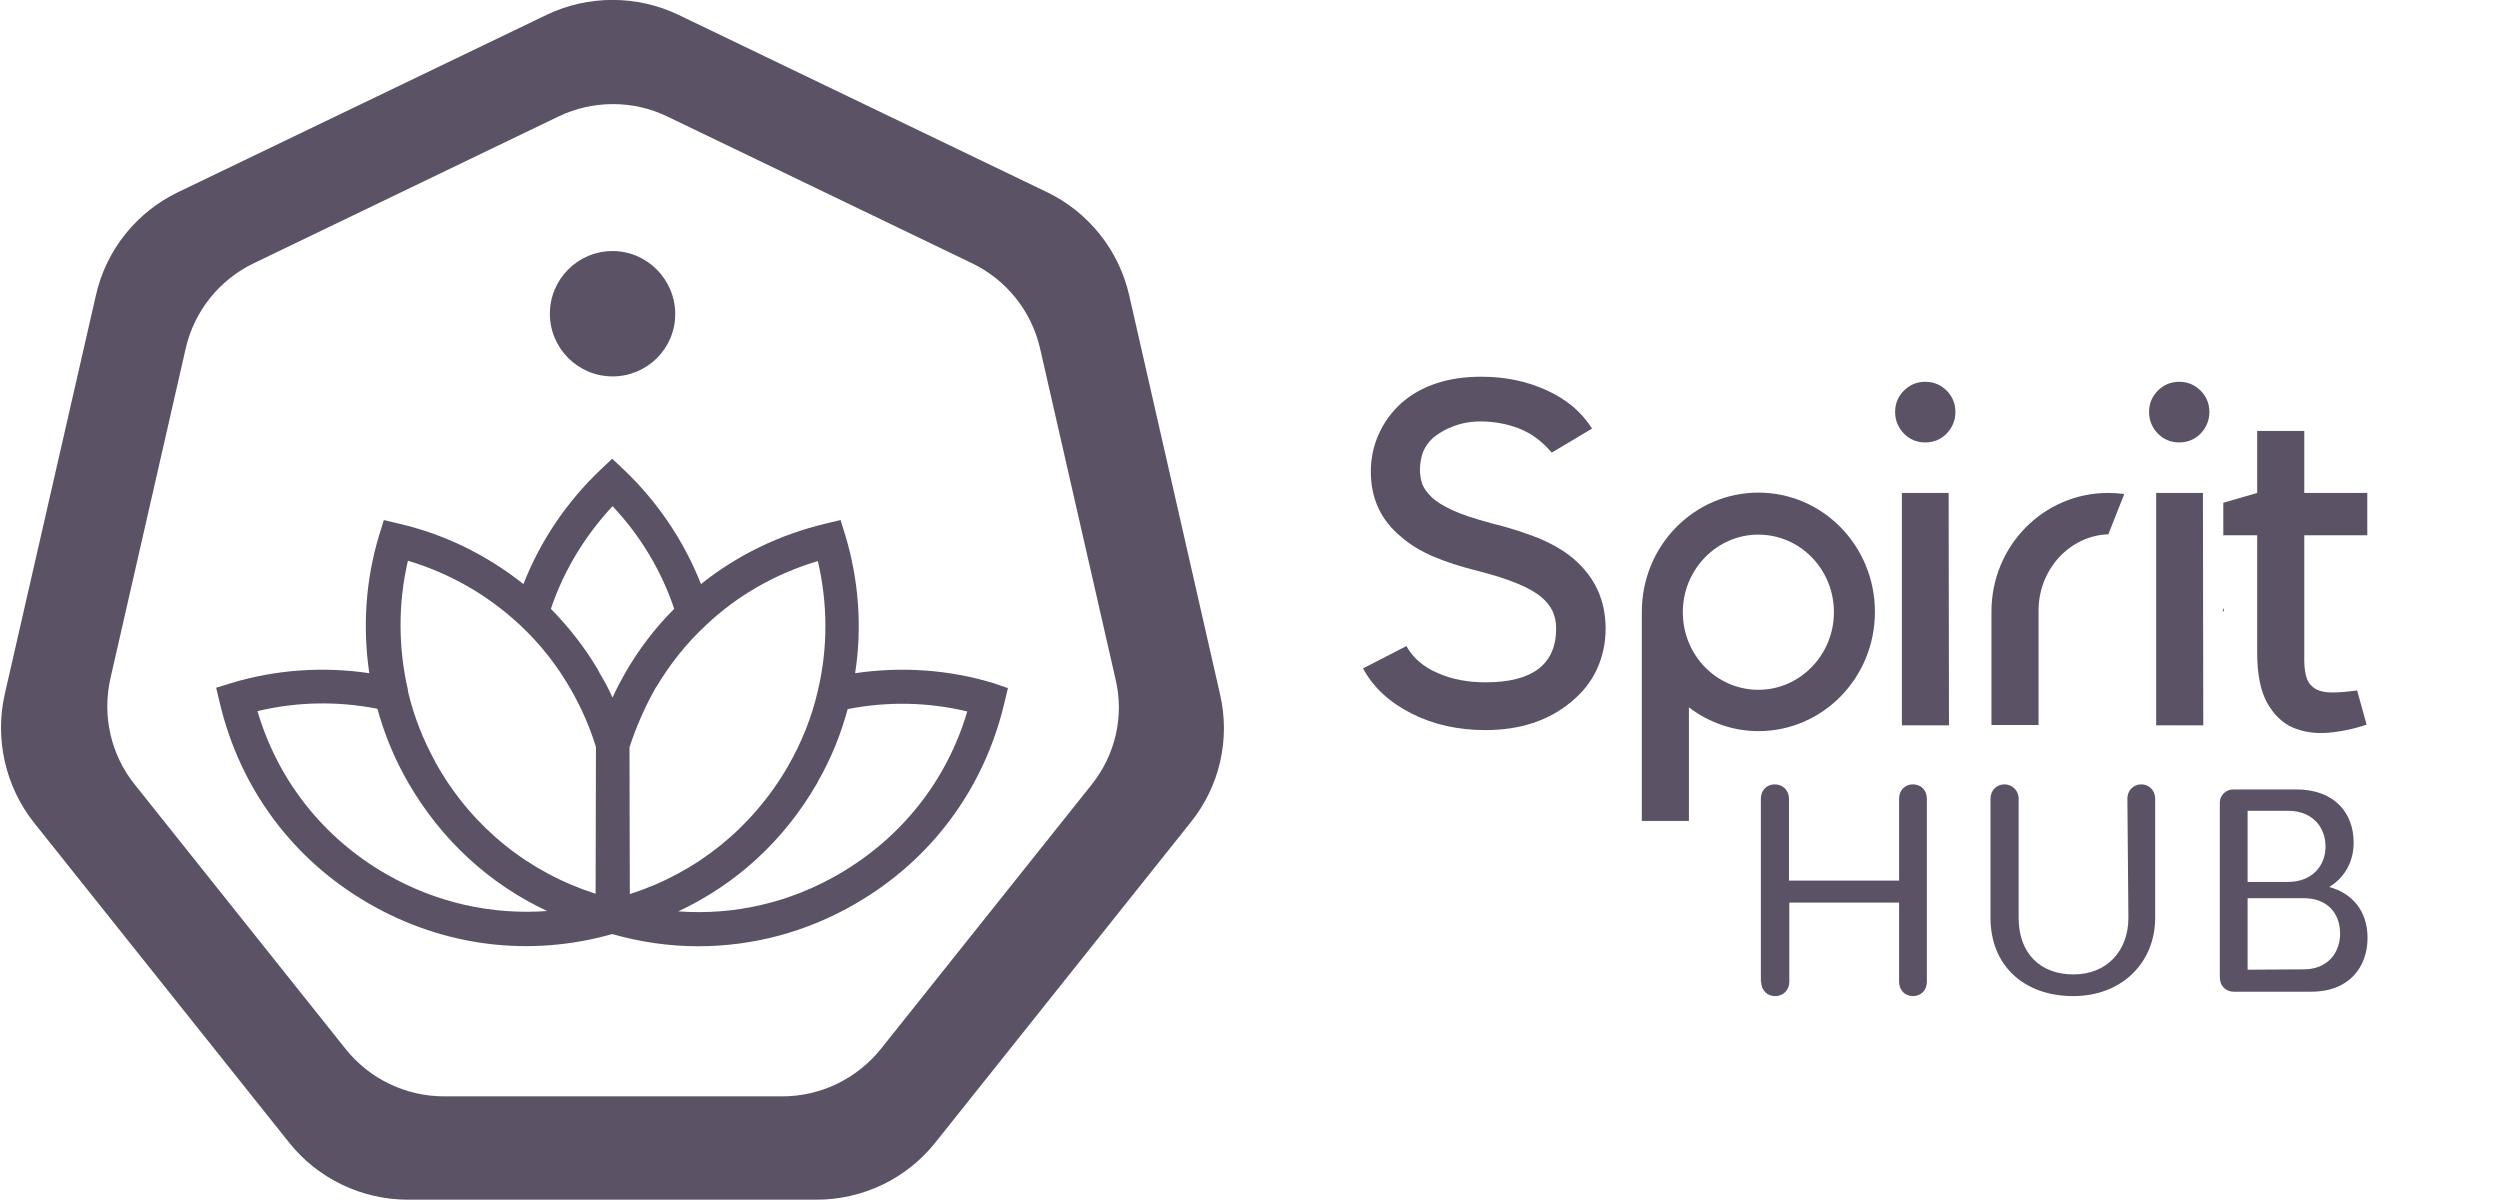
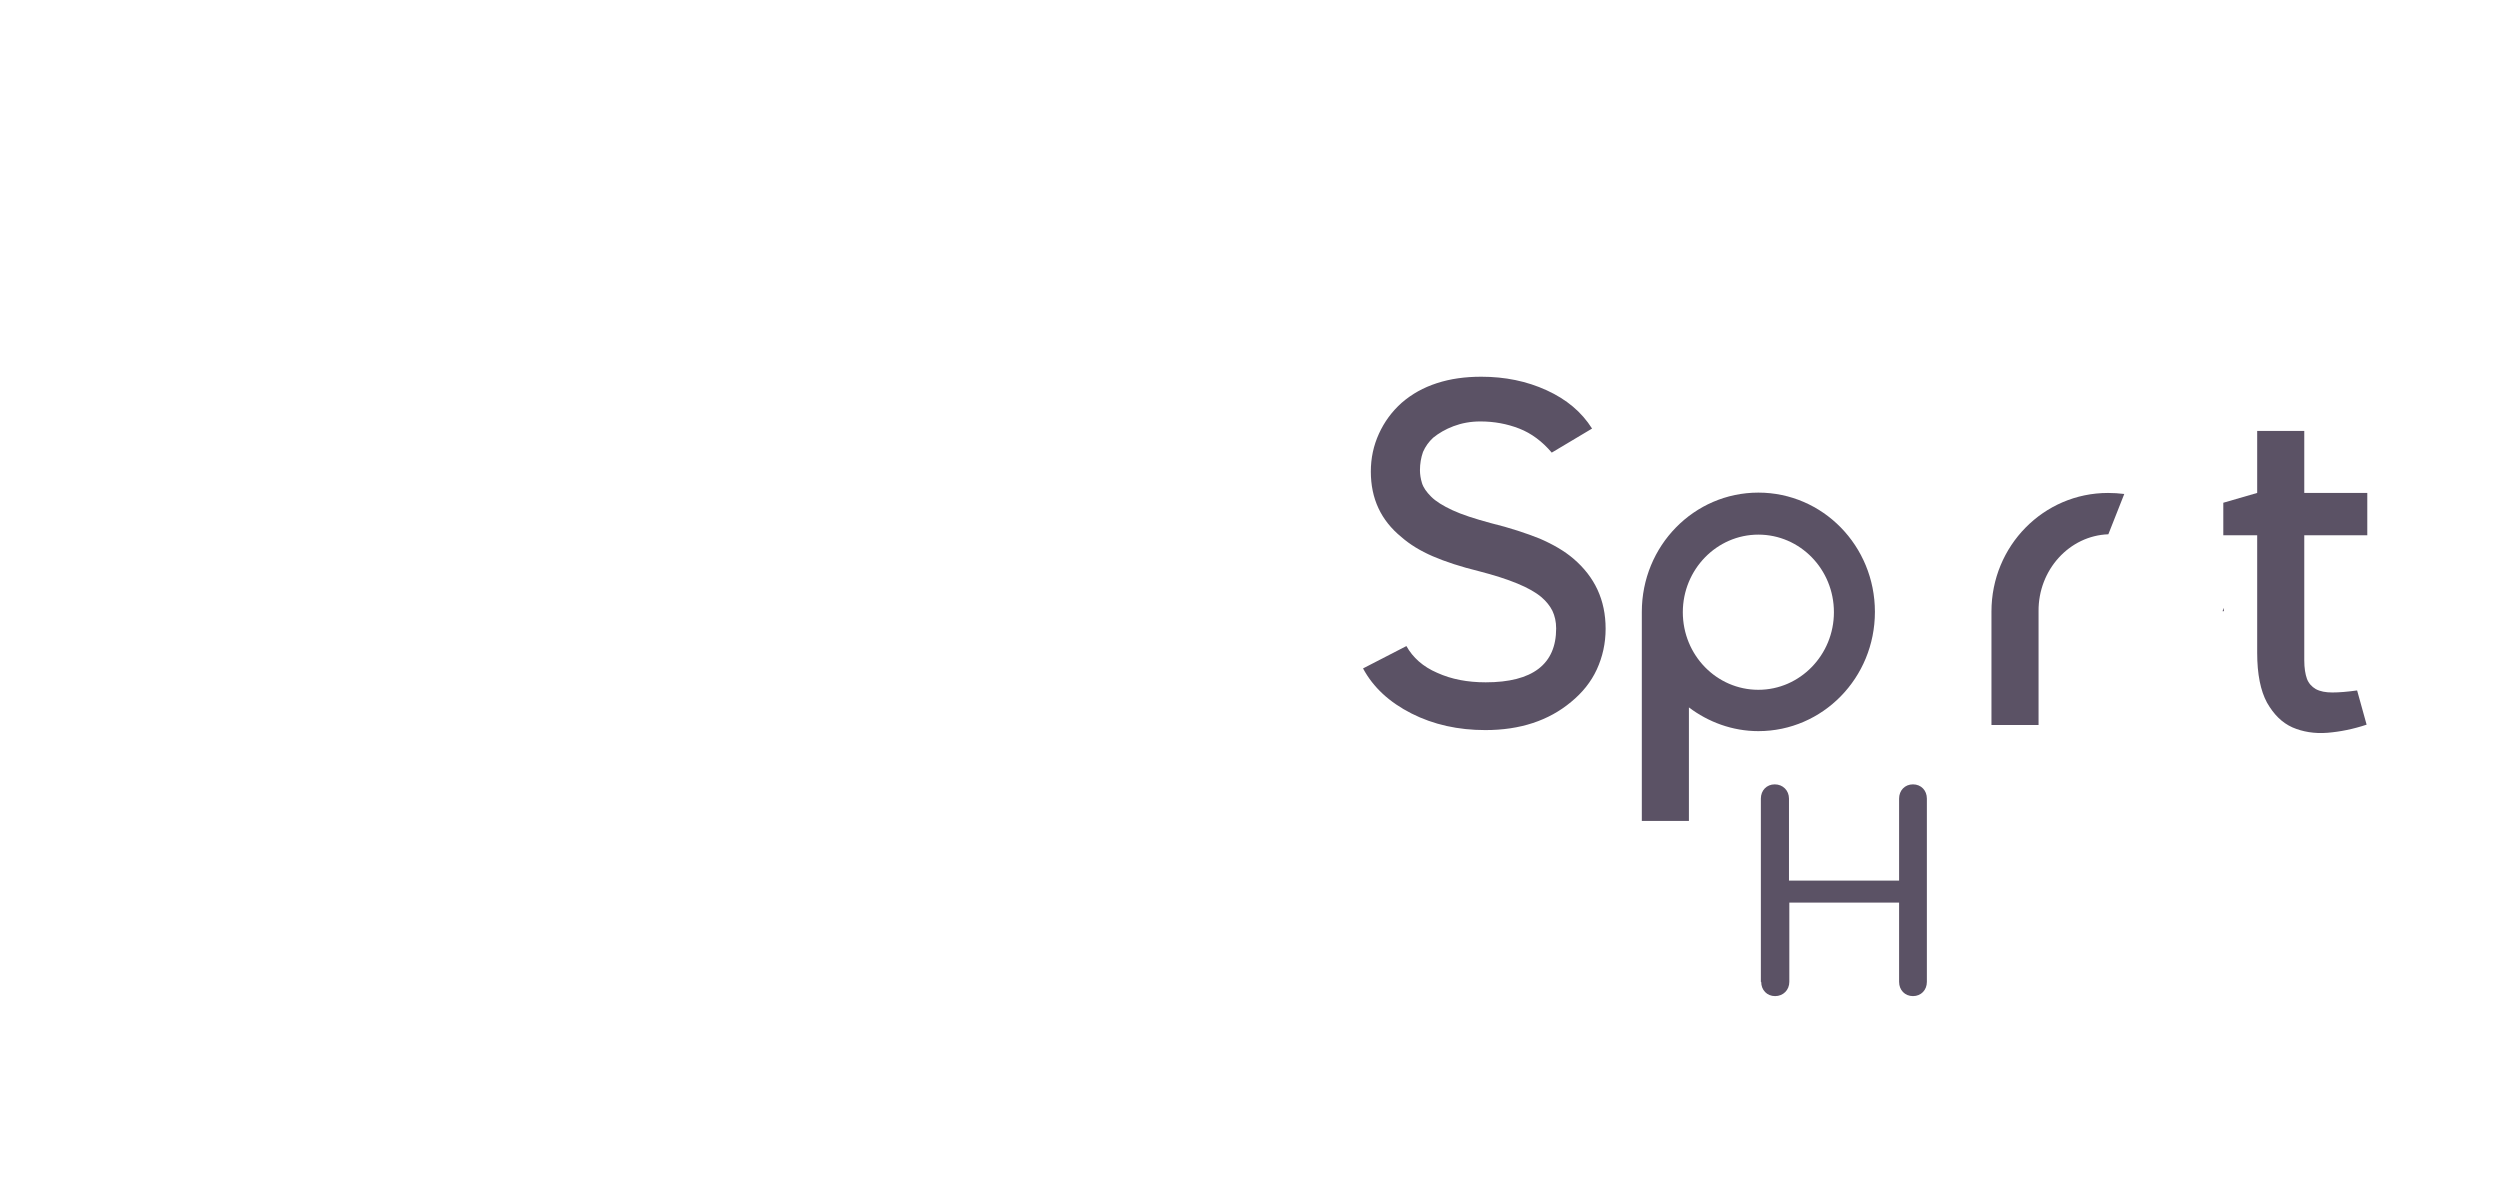
<svg xmlns="http://www.w3.org/2000/svg" version="1.1" id="Layer_1" x="0px" y="0px" viewBox="0 0 737.9 354.1" style="enable-background:new 0 0 737.9 354.1;" xml:space="preserve">
  <style type="text/css"> .st0{fill:#5B5265;} </style>
-   <path class="st0" d="M360.1,204.9L333.3,87.2c-3-13.3-12-24.6-24.3-30.5L200.3,4.4c-12.3-5.9-26.7-5.9-39,0L52.6,56.7 c-12.3,5.9-21.3,17.1-24.3,30.5L1.4,204.9c-3,13.3,0.2,27.3,8.7,38l75.2,94.3c8.5,10.7,21.5,16.9,35.1,16.9H241 c13.7,0,26.6-6.2,35.1-16.9l75.2-94.3C360,232.2,363.2,218.2,360.1,204.9z M322.2,231.6l-62.2,78c-7.1,8.8-17.7,14-29.1,14h-99.8 c-11.3,0-22-5.1-29.1-14l-62.2-78c-7.1-8.8-9.7-20.4-7.2-31.4l22.2-97.3c2.5-11,9.9-20.3,20.1-25.2l89.9-43.3 c10.2-4.9,22.1-4.9,32.2,0l89.9,43.3c10.2,4.9,17.6,14.2,20.1,25.2l22.2,97.3C331.9,211.2,329.3,222.7,322.2,231.6z M180.8,111.1 c-10.2,0-18.5-8.3-18.5-18.5s8.3-18.5,18.5-18.5s18.5,8.4,18.5,18.6S191,111.1,180.8,111.1z M293.1,201.6c-13.2-4-27.1-4.9-40.7-2.9 c2.1-13.5,1.1-27.4-2.9-40.7l-1.4-4.5l-4.6,1.1c-13.4,3.2-26,9.3-36.6,17.8c-5-12.7-12.8-24.3-22.8-33.8l-3.4-3.2l-3.4,3.2 c-10,9.5-17.8,21-22.8,33.8c-10.7-8.5-23.2-14.7-36.6-17.8l-4.6-1.1l-1.4,4.5c-4,13.2-4.9,27.1-2.9,40.7c-13.5-2-27.4-1.1-40.7,2.9 l-4.5,1.4l1.1,4.6c6,25.2,21.6,46.2,44,59.1c22,12.7,47.4,15.9,71.8,9c8.4,2.4,17,3.6,25.4,3.6c16.1,0,32-4.2,46.3-12.5 c22.4-12.9,38-33.9,44-59.1l1.1-4.6L293.1,201.6z M114,258c-18.6-10.7-32-27.7-38-48.1c11.6-2.8,23.7-3,35.4-0.7 c2.1,7.7,5.2,15.1,9.2,22c9.7,16.7,23.8,29.7,40.9,37.7C145,270.1,128.6,266.4,114,258z M175.8,263.8c-19.7-6.3-36.1-19.4-46.6-37.6 c-0.1-0.2-0.2-0.4-0.3-0.6l-0.1-0.1c0,0,0-0.1-0.1-0.1c-0.1-0.1-0.1-0.2-0.2-0.4c0,0,0,0,0-0.1c-3.6-6.5-6.3-13.4-8-20.5 c0-0.2-0.1-0.4-0.1-0.6v-0.2c-2.9-12.5-2.9-25.6,0-38.1c12.4,3.7,23.7,10.2,33.1,19l0.1,0.1c5.9,5.5,10.9,11.9,14.9,18.9 c3.1,5.4,5.6,11.1,7.4,17L175.8,263.8L175.8,263.8z M180.8,205.9c-1.1-2.5-2.4-4.9-3.8-7.2c-0.1-0.2-0.2-0.4-0.3-0.6 c0-0.1-0.1-0.1-0.1-0.2l-0.1-0.1c0,0,0,0,0-0.1c-3.9-6.6-8.6-12.6-13.9-18c3.8-11.3,10.1-21.6,18.2-30.3c8.2,8.7,14.4,19,18.2,30.3 c-5.6,5.6-10.5,12-14.5,19C183.2,201,181.9,203.4,180.8,205.9z M185.8,220.6c1.9-5.9,4.4-11.6,7.4-17c0.1-0.1,0.2-0.3,0.2-0.4 c0.1-0.1,0.1-0.2,0.2-0.3l0.1-0.1c4-6.7,8.8-12.8,14.5-18.1l0,0l0.2-0.2c9.3-8.8,20.6-15.2,33-18.9c2.9,12.4,3,25.4,0.1,37.8 l-0.1,0.5c-1.8,7.8-4.8,15.3-8.9,22.4c-10.5,18.1-26.9,31.3-46.6,37.6L185.8,220.6L185.8,220.6L185.8,220.6z M247.6,258 c-14.6,8.5-31,12.2-47.4,11c17.1-8,31.2-20.9,40.9-37.7c0-0.1,0.1-0.1,0.1-0.2c0.1-0.1,0.2-0.3,0.2-0.4c3.9-6.8,6.8-14,8.8-21.4 c11.7-2.3,23.7-2.1,35.3,0.7C279.5,230.3,266.2,247.2,247.6,258z" />
  <g>
    <g>
      <g transform="translate(396.515, 386.891)">
        <g>
          <path class="st0" d="M77.4-201.3c0,4.3-0.9,8.3-2.6,12s-4.3,6.9-7.6,9.6c-6.6,5.5-15,8.3-25.3,8.3c-8,0-15.3-1.6-21.8-4.9 S8.8-184,5.8-189.6l12.8-6.6c1.9,3.4,4.9,6.1,9.1,7.9c4.2,1.9,8.9,2.8,14.3,2.8c13.8,0,20.8-5.3,20.8-15.9c0-2-0.4-3.7-1.1-5.2 c-0.7-1.4-1.8-2.8-3.2-4c-3.4-2.9-9.6-5.4-18.5-7.7c-5.3-1.3-9.9-2.8-13.6-4.4c-3.7-1.6-6.8-3.5-9.3-5.7c-6-4.9-9-11.3-9-19.3 c0-4,0.8-7.7,2.4-11.2s3.8-6.5,6.7-9.1c3-2.6,6.4-4.5,10.4-5.8s8.3-1.9,13.1-1.9c7,0,13.4,1.3,19.3,4s10.3,6.4,13.4,11.3 l-11.9,7.1c-2.8-3.3-6-5.7-9.6-7.1s-7.4-2.1-11.5-2.1c-2.9,0-5.5,0.5-7.9,1.4s-4.4,2.1-6,3.4c-1.3,1.2-2.3,2.6-3,4.2 c-0.6,1.7-0.9,3.5-0.9,5.4c0,1.2,0.2,2.5,0.6,3.8s1.3,2.6,2.7,4c1.4,1.4,3.5,2.7,6.3,4s6.5,2.5,11.3,3.8 c5.7,1.4,10.5,3,14.5,4.6c3.9,1.7,7.2,3.6,9.9,5.9C74.2-216.6,77.4-209.8,77.4-201.3z" />
        </g>
      </g>
    </g>
    <path class="st0" d="M519,145.4c-19,0-34.4,15.7-34.4,35.2v61.7h13.9v-33.5c5.7,4.3,12.8,7,20.5,7c19,0,34.4-15.7,34.4-35.2 S538,145.4,519,145.4z M519,203.6c-12.3,0-22.3-10.2-22.3-22.9c0-12.6,10-22.9,22.3-22.9s22.3,10.2,22.3,22.9 C541.3,193.3,531.3,203.6,519,203.6z" />
    <g>
      <g transform="translate(512.462, 386.891)">
        <g>
-           <path class="st0" d="M62.8-172.8H48.9v-68.6h13.8L62.8-172.8z M55.8-256.3c-2.5,0-4.6-0.9-6.3-2.6c-1.7-1.8-2.6-3.9-2.6-6.4 s0.9-4.6,2.6-6.3c1.7-1.7,3.8-2.6,6.3-2.6s4.6,0.9,6.3,2.6s2.6,3.8,2.6,6.3s-0.9,4.6-2.6,6.4C60.4-257.2,58.3-256.3,55.8-256.3z " />
-         </g>
+           </g>
      </g>
    </g>
    <g>
      <g transform="translate(568.718, 386.891)">
        <g>
-           <path class="st0" d="M81.6-172.8H67.7v-68.6h13.8L81.6-172.8z M74.5-256.3c-2.5,0-4.6-0.9-6.3-2.6c-1.7-1.8-2.6-3.9-2.6-6.4 s0.9-4.6,2.6-6.3c1.7-1.7,3.8-2.6,6.3-2.6s4.6,0.9,6.3,2.6s2.6,3.8,2.6,6.3s-0.9,4.6-2.6,6.4C79.1-257.2,77-256.3,74.5-256.3z" />
-         </g>
+           </g>
      </g>
    </g>
    <g>
      <g transform="translate(587.828, 386.891)">
        <g>
          <path class="st0" d="M110.7-173c-3.9,1.3-7.8,2.1-11.6,2.4c-3.8,0.3-7.3-0.3-10.3-1.6c-3.1-1.4-5.5-3.8-7.5-7.3 c-1.9-3.5-2.9-8.4-2.9-14.7v-34.7h-10v-9.6l10-2.9v-18.3h13.9v18.3h18.6v12.5H92.3v36.9c0,2.3,0.3,4.1,0.8,5.5 c0.5,1.3,1.4,2.3,2.6,3c1.3,0.7,2.9,1,4.9,1s4.4-0.2,7.3-0.6L110.7-173z" />
        </g>
      </g>
    </g>
    <g>
      <path class="st0" d="M622.3,157.7l4.7-11.9c-1.6-0.2-3.2-0.3-4.8-0.3c-19,0-34.4,15.6-34.4,35V214h13.9v-5.6v-28 C601.6,168.2,610.8,158.1,622.3,157.7z" />
      <path class="st0" d="M656,180.4h0.4c0-0.3,0-0.7,0-1L656,180.4z" />
    </g>
  </g>
  <g>
    <g>
      <g transform="translate(507.536, 438.811)">
        <g>
          <path class="st0" d="M12.3-149c0,2.4,1.7,4.2,4.1,4.2s4.2-1.8,4.2-4.2v-23.4H53v23.4c0,2.4,1.7,4.2,4.1,4.2 c2.4,0,4.1-1.8,4.1-4.2v-54.1c0-2.4-1.7-4.2-4.1-4.2c-2.4,0-4.1,1.8-4.1,4.2v24.2H20.5v-24.2c0-2.4-1.8-4.2-4.2-4.2 s-4.1,1.8-4.1,4.2V-149z" />
        </g>
      </g>
    </g>
    <g>
      <g transform="translate(550.119, 438.811)">
        <g>
-           <path class="st0" d="M78.1-167.9c0,9.7-6.3,16.7-16.2,16.7s-16.2-6.3-16.2-16.7v-35.2c0-2.4-1.9-4.2-4.2-4.2 c-2.3,0-4.1,1.8-4.1,4.2v35.2c0,14.2,10,23.1,24.4,23.1s24.2-9.9,24.2-23.1v-35.2c0-2.4-1.8-4.2-4.1-4.2c-2.3,0-4.1,1.8-4.1,4.2 L78.1-167.9L78.1-167.9z" />
-         </g>
+           </g>
      </g>
    </g>
    <g>
      <g transform="translate(592.702, 438.811)">
        <g>
-           <path class="st0" d="M70.7-152.6v-21.1h16.6c6.8,0,10.7,4.3,10.7,10.5c0,5.5-3.6,10.5-10.7,10.5L70.7-152.6L70.7-152.6z M62.5-202v51.7c0,2.4,1.7,4.2,4.1,4.2h22.9c11.3,0,16.6-7.4,16.6-15.9c0-8-4.6-13.2-11.3-15c4.4-2.7,7.2-7.3,7.2-13.1 c0-9.1-6-15.7-16.9-15.7H66.6C64.4-205.9,62.5-204.1,62.5-202z M70.7-178.5v-21h11.9c7.4,0,11.1,5,11.1,10.5 c0,6-4.2,10.5-11.1,10.5H70.7z" />
-         </g>
+           </g>
      </g>
    </g>
  </g>
</svg>